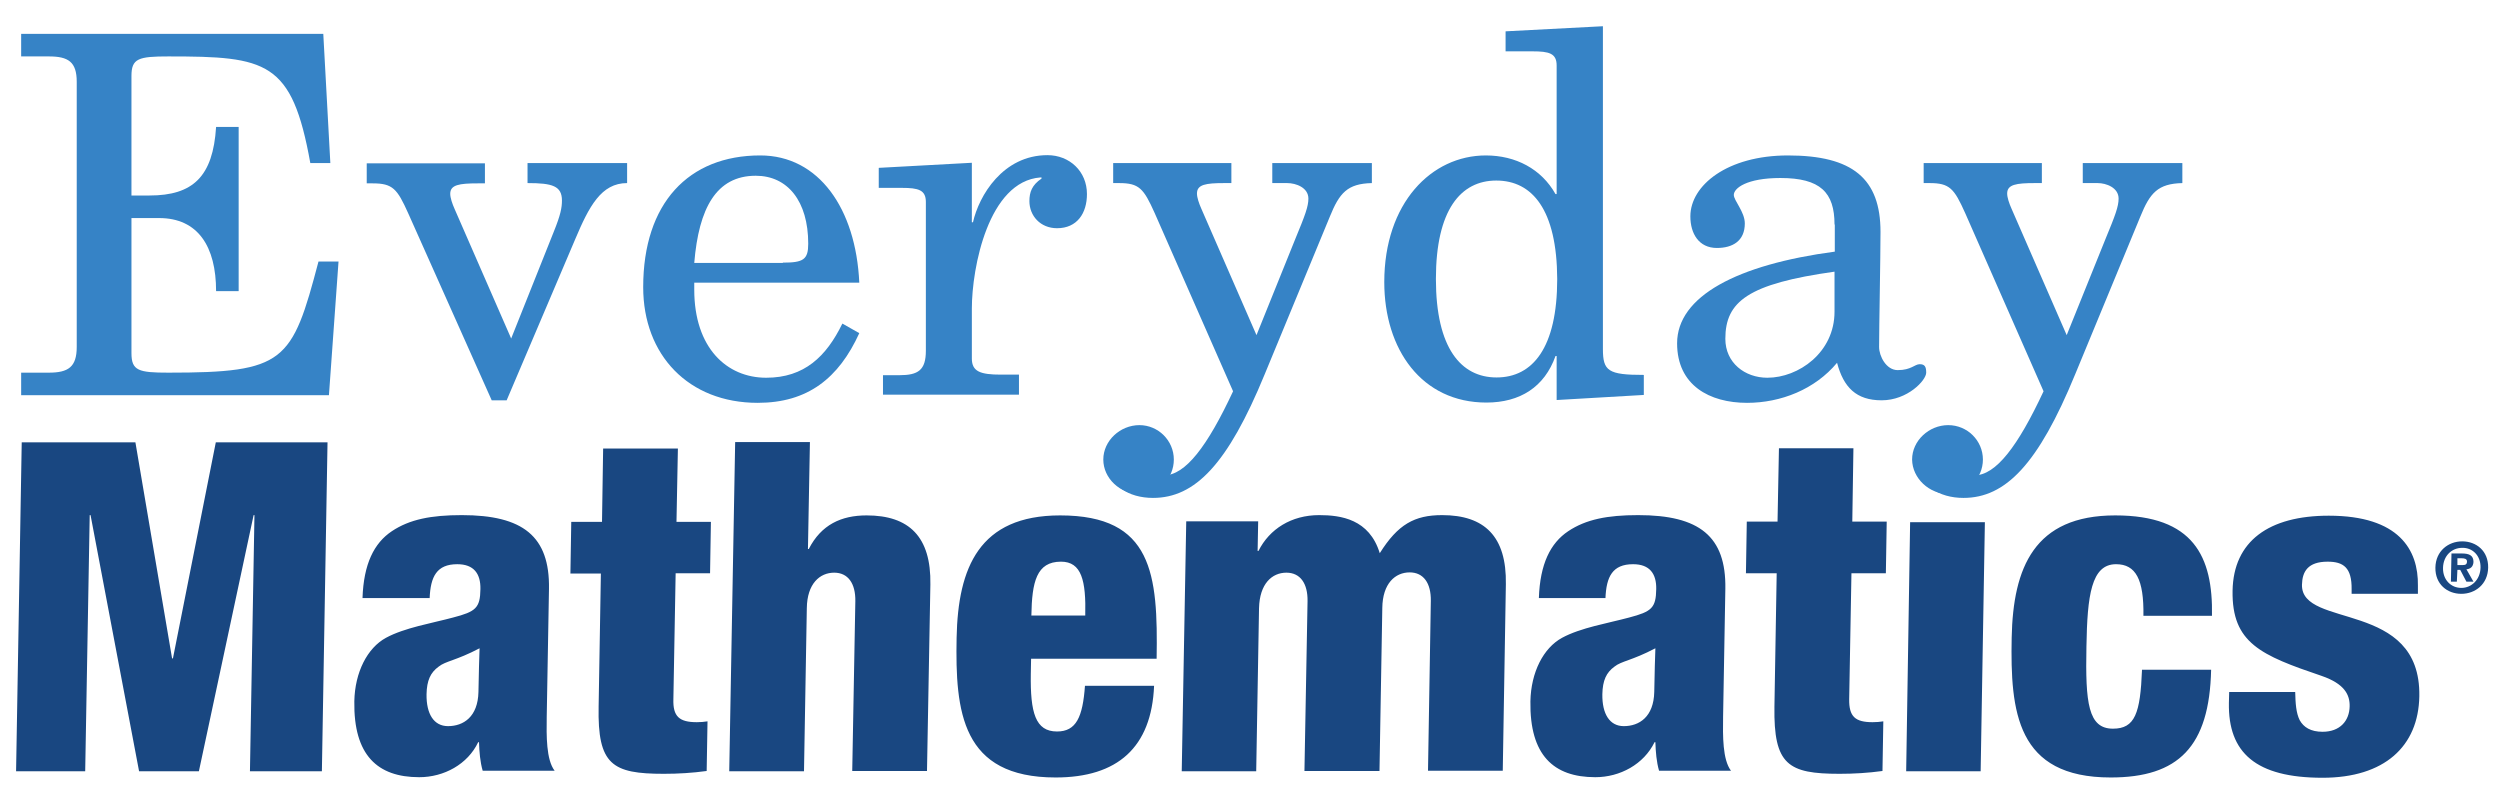
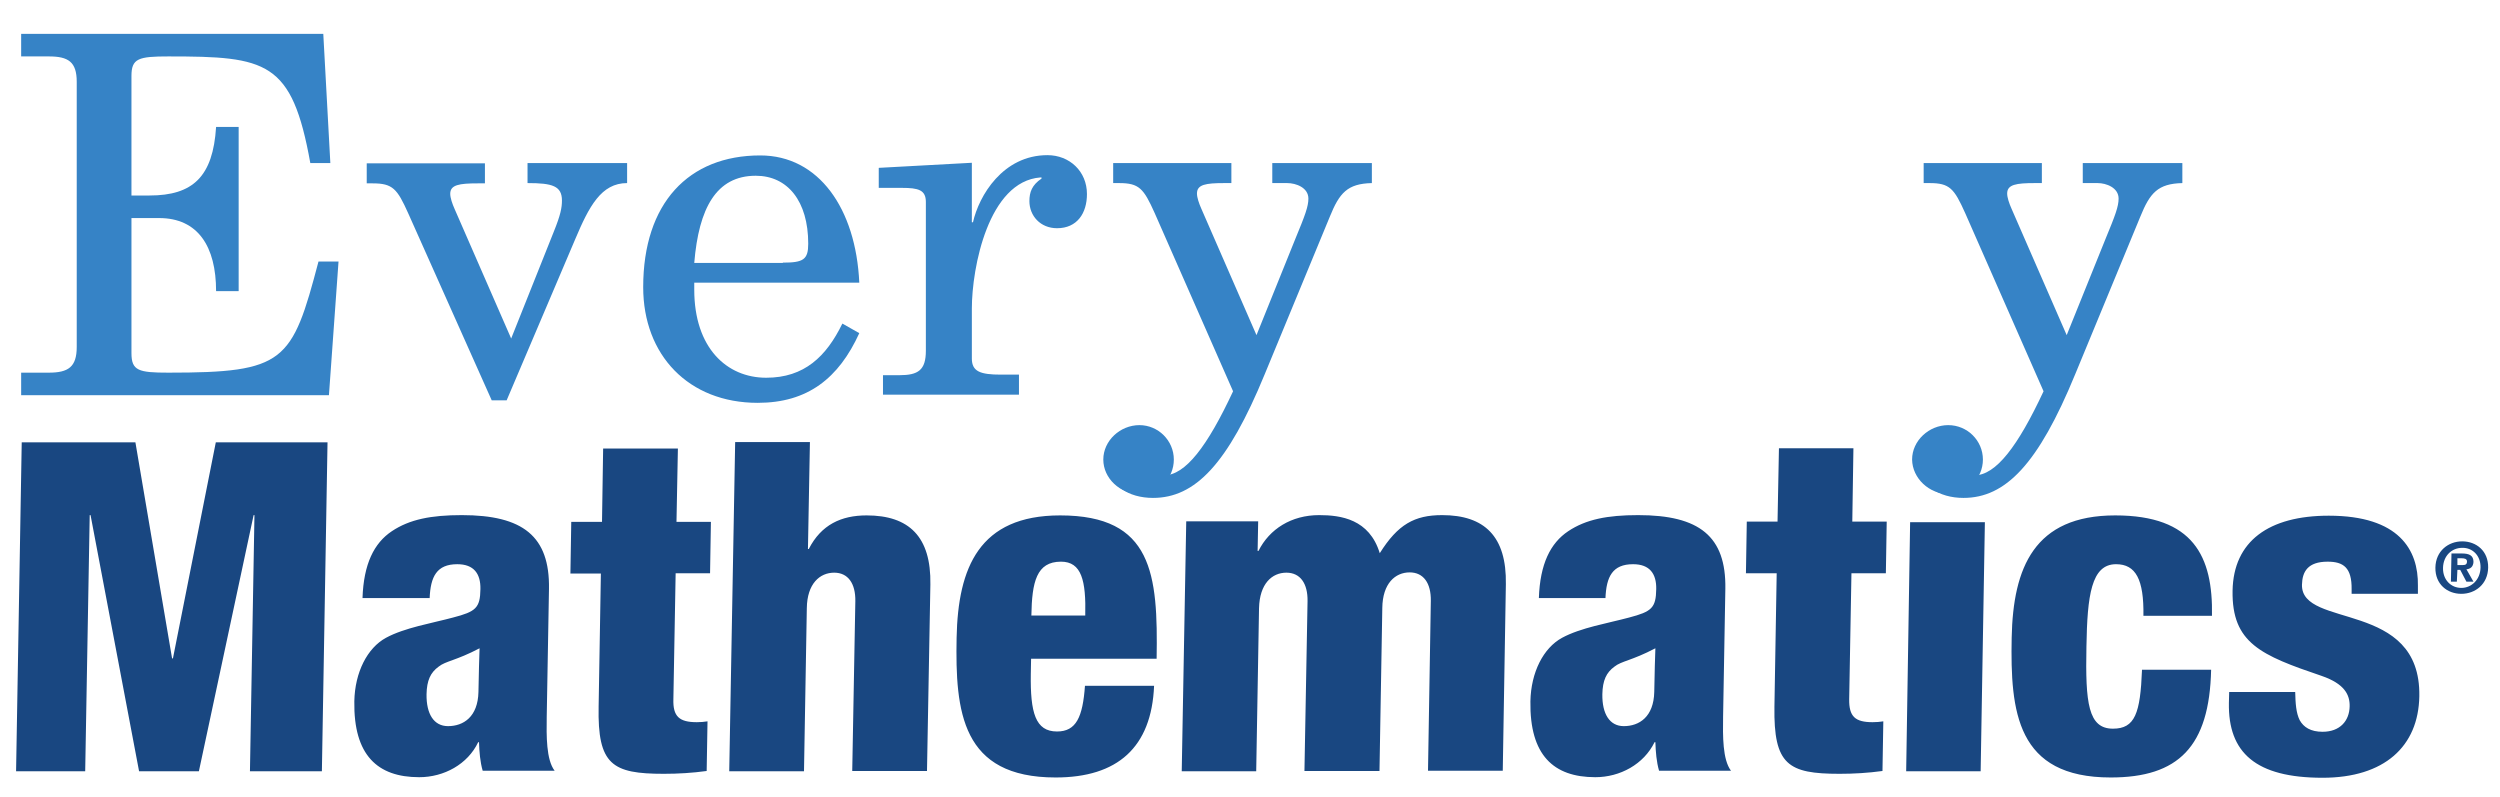
<svg xmlns="http://www.w3.org/2000/svg" version="1.1" id="Layer_1" x="0px" y="0px" viewBox="0 0 886.2 282.5" style="enable-background:new 0 0 886.2 282.5;" xml:space="preserve">
  <style type="text/css">
	.st0{fill:#3683C6;}
	.st1{fill:#194781;}
</style>
  <g>
    <path class="st0" d="M7.5,12h107.1l2.5,45.8H110C103.5,21.6,94.6,20,59.7,20c-10.6,0-13.1,0.7-13.1,6.9v42.4h6.4   c15.4,0,22.5-6.7,23.6-24.3h8v58.2h-8c0-15.8-6.4-25.9-20.2-25.9h-9.8v47.9c0,6.2,2.5,6.9,13.1,6.9c41.3,0,43.8-3.7,53.2-39.4h7.1   l-3.4,47.4H7.5v-8h9.8c6.9,0,9.9-2,9.9-9.1V29c0-7.1-3-9-9.9-9H7.5V12z" />
    <path class="st0" d="M196.4,81.9c2.3-5.7,2.8-8.3,2.8-10.8c0-5.2-3.4-6.2-12.2-6.2v-7.1h35.3v7.1c-9.2,0-13.5,8.3-18.4,19.9   l-24.3,57.1h-5.3l-29.6-66.3c-3.9-8.7-5.5-10.6-12.6-10.6h-2.1v-7.1h41.9v7.1h-2.5c-6.6,0-9.8,0.5-9.8,3.7c0,1.4,0.7,3.5,1.6,5.5   l20,45.8L196.4,81.9z" />
    <path class="st0" d="M246.1,100.2v2.5c0,20.6,11.5,31.2,25.5,31.2c13.5,0,21.3-7.5,27-19.2l6,3.4c-7.3,16-18.3,24.7-36,24.7   c-24.5,0-40.6-16.9-40.6-41c0-29.8,16.1-46.7,41.5-46.7c20.7,0,33.9,18.8,35.1,45.1H246.1z M277.5,93.1c7.3,0,9-1.1,9-6.7   c0-15.1-7.3-24.1-18.6-24.1c-14,0-20.2,11.5-21.8,30.9H277.5z" />
    <path class="st0" d="M311.5,59.5l33-1.8v21.1h0.4c2.1-9.4,10.6-23.8,26.4-23.8c7.8,0,14,5.7,14,13.8c0,6.8-3.5,12.1-10.6,12.1   c-5.9,0-9.8-4.4-9.8-9.6c0-3.2,0.9-5.7,4.3-8v-0.4h-0.4c-18.4,1.4-24.3,31.9-24.3,46.5v17.7c0,4.6,3,5.7,10.3,5.7h6.4v7.1H313V133   h5.8c6.7,0,9.4-1.8,9.4-8.7V71.6c0-4.3-2.7-5-8.5-5h-8.2V59.5z" />
    <path class="st0" d="M451,57.8h35.3v7.1c-8.7,0.2-11.5,3.5-14.9,11.9l-23.1,55.9c-13.1,31.9-24.7,43.8-39.6,43.8   c-8.5,0-16.3-4.3-16.3-13.8c0-6,5-10.1,10.8-10.1c5,0,8.5,3.7,8.5,7.4c0,3.2-1.2,4.8-1.2,6c0,1.8,1.1,2.5,2.1,2.5   c7.6,0,15.4-10.3,24.5-29.8l-27.8-63.2c-3.9-8.7-5.5-10.6-12.6-10.6h-2.1v-7.1h41.9v7.1h-2.5c-6.6,0-9.7,0.5-9.7,3.7   c0,1.4,0.7,3.5,1.6,5.5l19.5,44.7l13.8-34.2c3.4-8.2,4.6-11.4,4.6-14.2c0-3.9-4.4-5.5-7.5-5.5H451V57.8z" />
-     <path class="st0" d="M533.8,11.1l34.4-1.8v114.4c0,7.8,1.8,9.2,14.5,9.2v7.1l-30.9,1.8v-15.6h-0.4c-3.9,11-12.6,16.5-24.5,16.5   c-22.9,0-36.2-18.8-36.2-42.7c0-28,16.7-44.9,36-44.9c10.6,0,19.7,4.8,24.7,13.7h0.4V23.2c0-4.3-2.7-5-8.5-5h-9.6V11.1z M530.4,64   C517.8,64,509,74.4,509,98.9c0,24.5,8.9,34.9,21.5,34.9c12.8,0,21.5-10.5,21.5-34.9C551.9,74.4,543.2,64,530.4,64" />
-     <path class="st0" d="M650.3,79.6c0-11.4-5-16.5-19.2-16.5c-11.9,0-16.5,3.6-16.5,6c0,2,3.9,6,3.9,10.1c0,6.2-4.3,8.7-9.9,8.7   c-6.4,0-9.4-5.1-9.4-11.2c0-11,13.1-21.6,34.6-21.6c22.9,0,32.8,8.2,32.8,27.1c0,8.9-0.5,34.1-0.5,40.8c0,3.2,2.5,8.2,6.6,8.2   c4.8,0,6-2.1,7.8-2.1c1.8,0,2.3,0.9,2.3,3c0,2.7-6.6,9.8-15.8,9.8c-9,0-13.5-4.6-15.8-13.3c-7.8,9.4-19.9,14.2-31.9,14.2   c-13.3,0-24.8-6.2-24.8-21.1c0-16.7,21.3-27.9,55.9-32.5V79.6z M650.3,96.3c-30.7,4.3-38.7,10.6-38.7,23.8   c0,8.5,6.9,13.8,14.9,13.8c11,0,23.8-8.9,23.8-23.4V96.3z" />
    <path class="st0" d="M738.3,57.8h35.3v7.1c-8.7,0.2-11.5,3.5-14.9,11.9l-23.1,55.9c-13.1,31.9-24.7,43.8-39.6,43.8   c-8.5,0-16.3-4.3-16.3-13.8c0-6,5-10.1,10.8-10.1c5,0,8.5,3.7,8.5,7.4c0,3.2-1.2,4.8-1.2,6c0,1.8,1.1,2.5,2.1,2.5   c7.6,0,15.4-10.3,24.5-29.8l-27.8-63.2c-3.9-8.7-5.5-10.6-12.6-10.6h-2.1v-7.1h41.9v7.1h-2.5c-6.6,0-9.8,0.5-9.8,3.7   c0,1.4,0.7,3.5,1.6,5.5l19.5,44.7l13.8-34.2c3.4-8.2,4.6-11.4,4.6-14.2c0-3.9-4.4-5.5-7.4-5.5h-5.3V57.8z" />
    <path class="st0" d="M690.6,175.1c6.8,0,12.3-5.5,12.3-12.2c0-6.7-5.5-12.2-12.3-12.2c-6.8,0-12.8,5.5-12.8,12.2   C677.9,169.6,683.9,175.1,690.6,175.1" />
    <path class="st0" d="M403.9,175.1c6.8,0,12.2-5.5,12.2-12.2c0-6.7-5.5-12.2-12.2-12.2c-6.8,0-12.8,5.5-12.8,12.2   C391.1,169.6,397.1,175.1,403.9,175.1" />
    <path class="st1" d="M790.2,245.3l-0.1,3.9c-0.3,17.6,9.5,26.5,33.2,26.5c21.9,0,34-11.1,34.3-28.9c0.6-34.3-41.9-23.8-41.6-39.5   c0.1-4.7,2.1-8.2,9.1-8.2c5.6,0,8.6,2.1,8.5,9.8l0,1.6h23.5l0-2.9c0.2-12.7-6.7-24.8-31.6-24.8c-21.2,0-33.8,9-34.1,26.6   c-0.3,18.6,10.1,22.9,31.6,30.2c8.1,2.8,10,6.7,9.9,10.8c-0.1,5.1-3.4,9-9.6,9c-4.2,0-6.7-1.6-8.1-4.1c-1.3-2.6-1.5-6-1.6-10H790.2   z M784.1,218.3c0.4-21.1-6.6-35.6-34.3-35.6c-28.7,0-36.2,18.5-36.7,43.3c-0.5,26.3,1.7,49.6,35.1,49.6c24,0,35-10.9,35.6-38.2   h-24.5c-0.6,15.5-2.5,20.9-10.3,20.9c-8.8,0-9.8-9.1-9.4-29.1c0.3-18.1,1.7-29.2,10.5-29.2c7,0,9.9,5.4,9.7,18.3H784.1z    M675.7,273.4h26.4l1.5-88.3h-26.5L675.7,273.4z M629,250.5c-0.3,20.6,4.8,23.8,23.1,23.8c5.1,0,10.1-0.3,15.2-1l0.3-17.6   c-1.1,0.2-2.6,0.3-3.8,0.3c-6.2,0-8.4-2-8.3-8.2l0.8-44.6h12.2l0.3-18.3h-12.2l0.4-26h-26.4l-0.5,26h-10.9l-0.3,18.3h10.9   L629,250.5z M568,246.1c0.1-4.9,1.4-7.7,4.3-9.8c2.5-2,6.1-2.1,14.5-6.5c-0.1,3.6-0.3,8.2-0.4,15.5c-0.2,8.8-5.3,12.1-10.8,12.1   C570.6,257.4,567.9,253.1,568,246.1 M569.1,212.1c0.3-7.7,2.5-12.1,9.8-12.1c5.9,0,8.3,3.4,8.2,8.8c-0.1,6.7-1.6,8-9.6,10.1   c-7.4,2-17.2,3.6-23.8,7.2c-6.6,3.6-11,12.2-11.2,22.5c-0.3,19.1,8.2,26.9,23,26.9c8.8,0,17.2-4.6,21-12.4h0.3   c0.1,3.4,0.4,7,1.3,10.1h25.5c-3-3.9-2.9-12.4-2.8-19.1l0.8-45.4c0.3-18.6-9.2-26.1-30.9-26.1c-10.9,0-18.5,1.5-24.8,5.7   c-6.3,4.2-10,11.6-10.4,23.7H569.1z M418.9,273.4h26.4l1-57.8c0.2-8.7,4.6-12.6,9.7-12.6c4.9,0,7.6,3.8,7.5,10.1l-1.1,60.2H489   l1-57.8c0.1-8.7,4.6-12.6,9.7-12.6c4.9,0,7.6,3.8,7.5,10.1l-1,60.2h26.5l1.1-66.1c0.3-17-7.6-24.5-22.6-24.5   c-9.8,0-15.7,3.3-22.1,13.5c-3.7-12.1-13.8-13.5-21.5-13.5c-9.8,0-17.6,4.9-21.5,12.7h-0.3l0.2-10.5h-25.5L418.9,273.4z    M365.6,218.2c0.2-11.9,1.8-19.1,10.5-19.1c7.3,0,8.9,6.7,8.6,19.1H365.6z M410,233.5c0.5-30-1.4-50.8-34.2-50.8   c-28.7,0-36.2,18.5-36.7,43.3c-0.5,26.3,1.7,49.6,35.1,49.6c21.9,0,34-10.6,34.9-32.5h-24.5c-0.8,11.1-3.1,16.2-9.9,16.2   c-7.7,0-9.5-6.7-9.3-20.4l0.1-5.4H410z M258.5,273.4H285l1-57.8c0.1-8.7,4.6-12.6,9.7-12.6c4.9,0,7.6,3.8,7.5,10.1l-1.1,60.2h26.5   l1.2-66.1c0.3-17-7.6-24.5-22.6-24.5c-9,0-16.1,3.3-20.5,11.9h-0.3l0.7-37.9h-26.5L258.5,273.4z M212.2,250.5   c-0.4,20.6,4.8,23.8,23.1,23.8c5.1,0,10.1-0.3,15.2-1l0.3-17.6c-1.1,0.2-2.6,0.3-3.8,0.3c-6.2,0-8.5-2-8.3-8.2l0.8-44.6h12.2   L252,185h-12.2l0.5-26h-26.5l-0.4,26h-10.9l-0.3,18.3H213L212.2,250.5z M151.2,246.1c0.1-4.9,1.4-7.7,4.3-9.8   c2.5-2,6.1-2.1,14.5-6.5c-0.1,3.6-0.3,8.2-0.4,15.5c-0.2,8.8-5.3,12.1-10.8,12.1C153.8,257.4,151.1,253.1,151.2,246.1 M152.3,212.1   c0.3-7.7,2.5-12.1,9.8-12.1c5.9,0,8.3,3.4,8.2,8.8c-0.1,6.7-1.6,8-9.7,10.1c-7.4,2-17.2,3.6-23.8,7.2c-6.6,3.6-11,12.2-11.2,22.5   c-0.3,19.1,8.2,26.9,23,26.9c8.8,0,17.2-4.6,20.9-12.4h0.3c0.1,3.4,0.4,7,1.3,10.1h25.5c-3-3.9-2.9-12.4-2.8-19.1l0.8-45.4   c0.3-18.6-9.2-26.1-30.9-26.1c-10.9,0-18.5,1.5-24.8,5.7c-6.3,4.2-10,11.6-10.4,23.7H152.3z M5.7,273.4h24.5l1.6-90.8h0.3   l17.2,90.8h21.2l19.4-90.8h0.3l-1.6,90.8h25.5l2-116.6H76.5l-15.2,76.6H61l-13-76.6H7.7L5.7,273.4z" />
    <path class="st1" d="M879.3,201.2c-0.1,4.3-3.2,7.2-6.8,7.2v0h0c-3.7,0-6.6-2.9-6.5-7.1c0.1-4.3,3.1-7.1,6.8-7.1   C876.4,194.1,879.4,196.9,879.3,201.2 M882,201.2c0.1-5.9-4.2-9.3-9.2-9.3c-4.9,0-9.4,3.4-9.5,9.3c-0.1,5.9,4.2,9.3,9.2,9.3   C877.4,210.5,881.9,207.1,882,201.2 M871.1,200.3l0-2.4h1.5c0.8,0,1.9,0.1,1.9,1.1c0,1.1-0.6,1.3-1.5,1.3H871.1z M871.1,202h1   l2.2,4.2h2.5l-2.5-4.4c1.3-0.1,2.4-0.8,2.5-2.6c0-2.3-1.5-3-4.1-3h-3.7l-0.2,10h2.1L871.1,202z" />
  </g>
</svg>